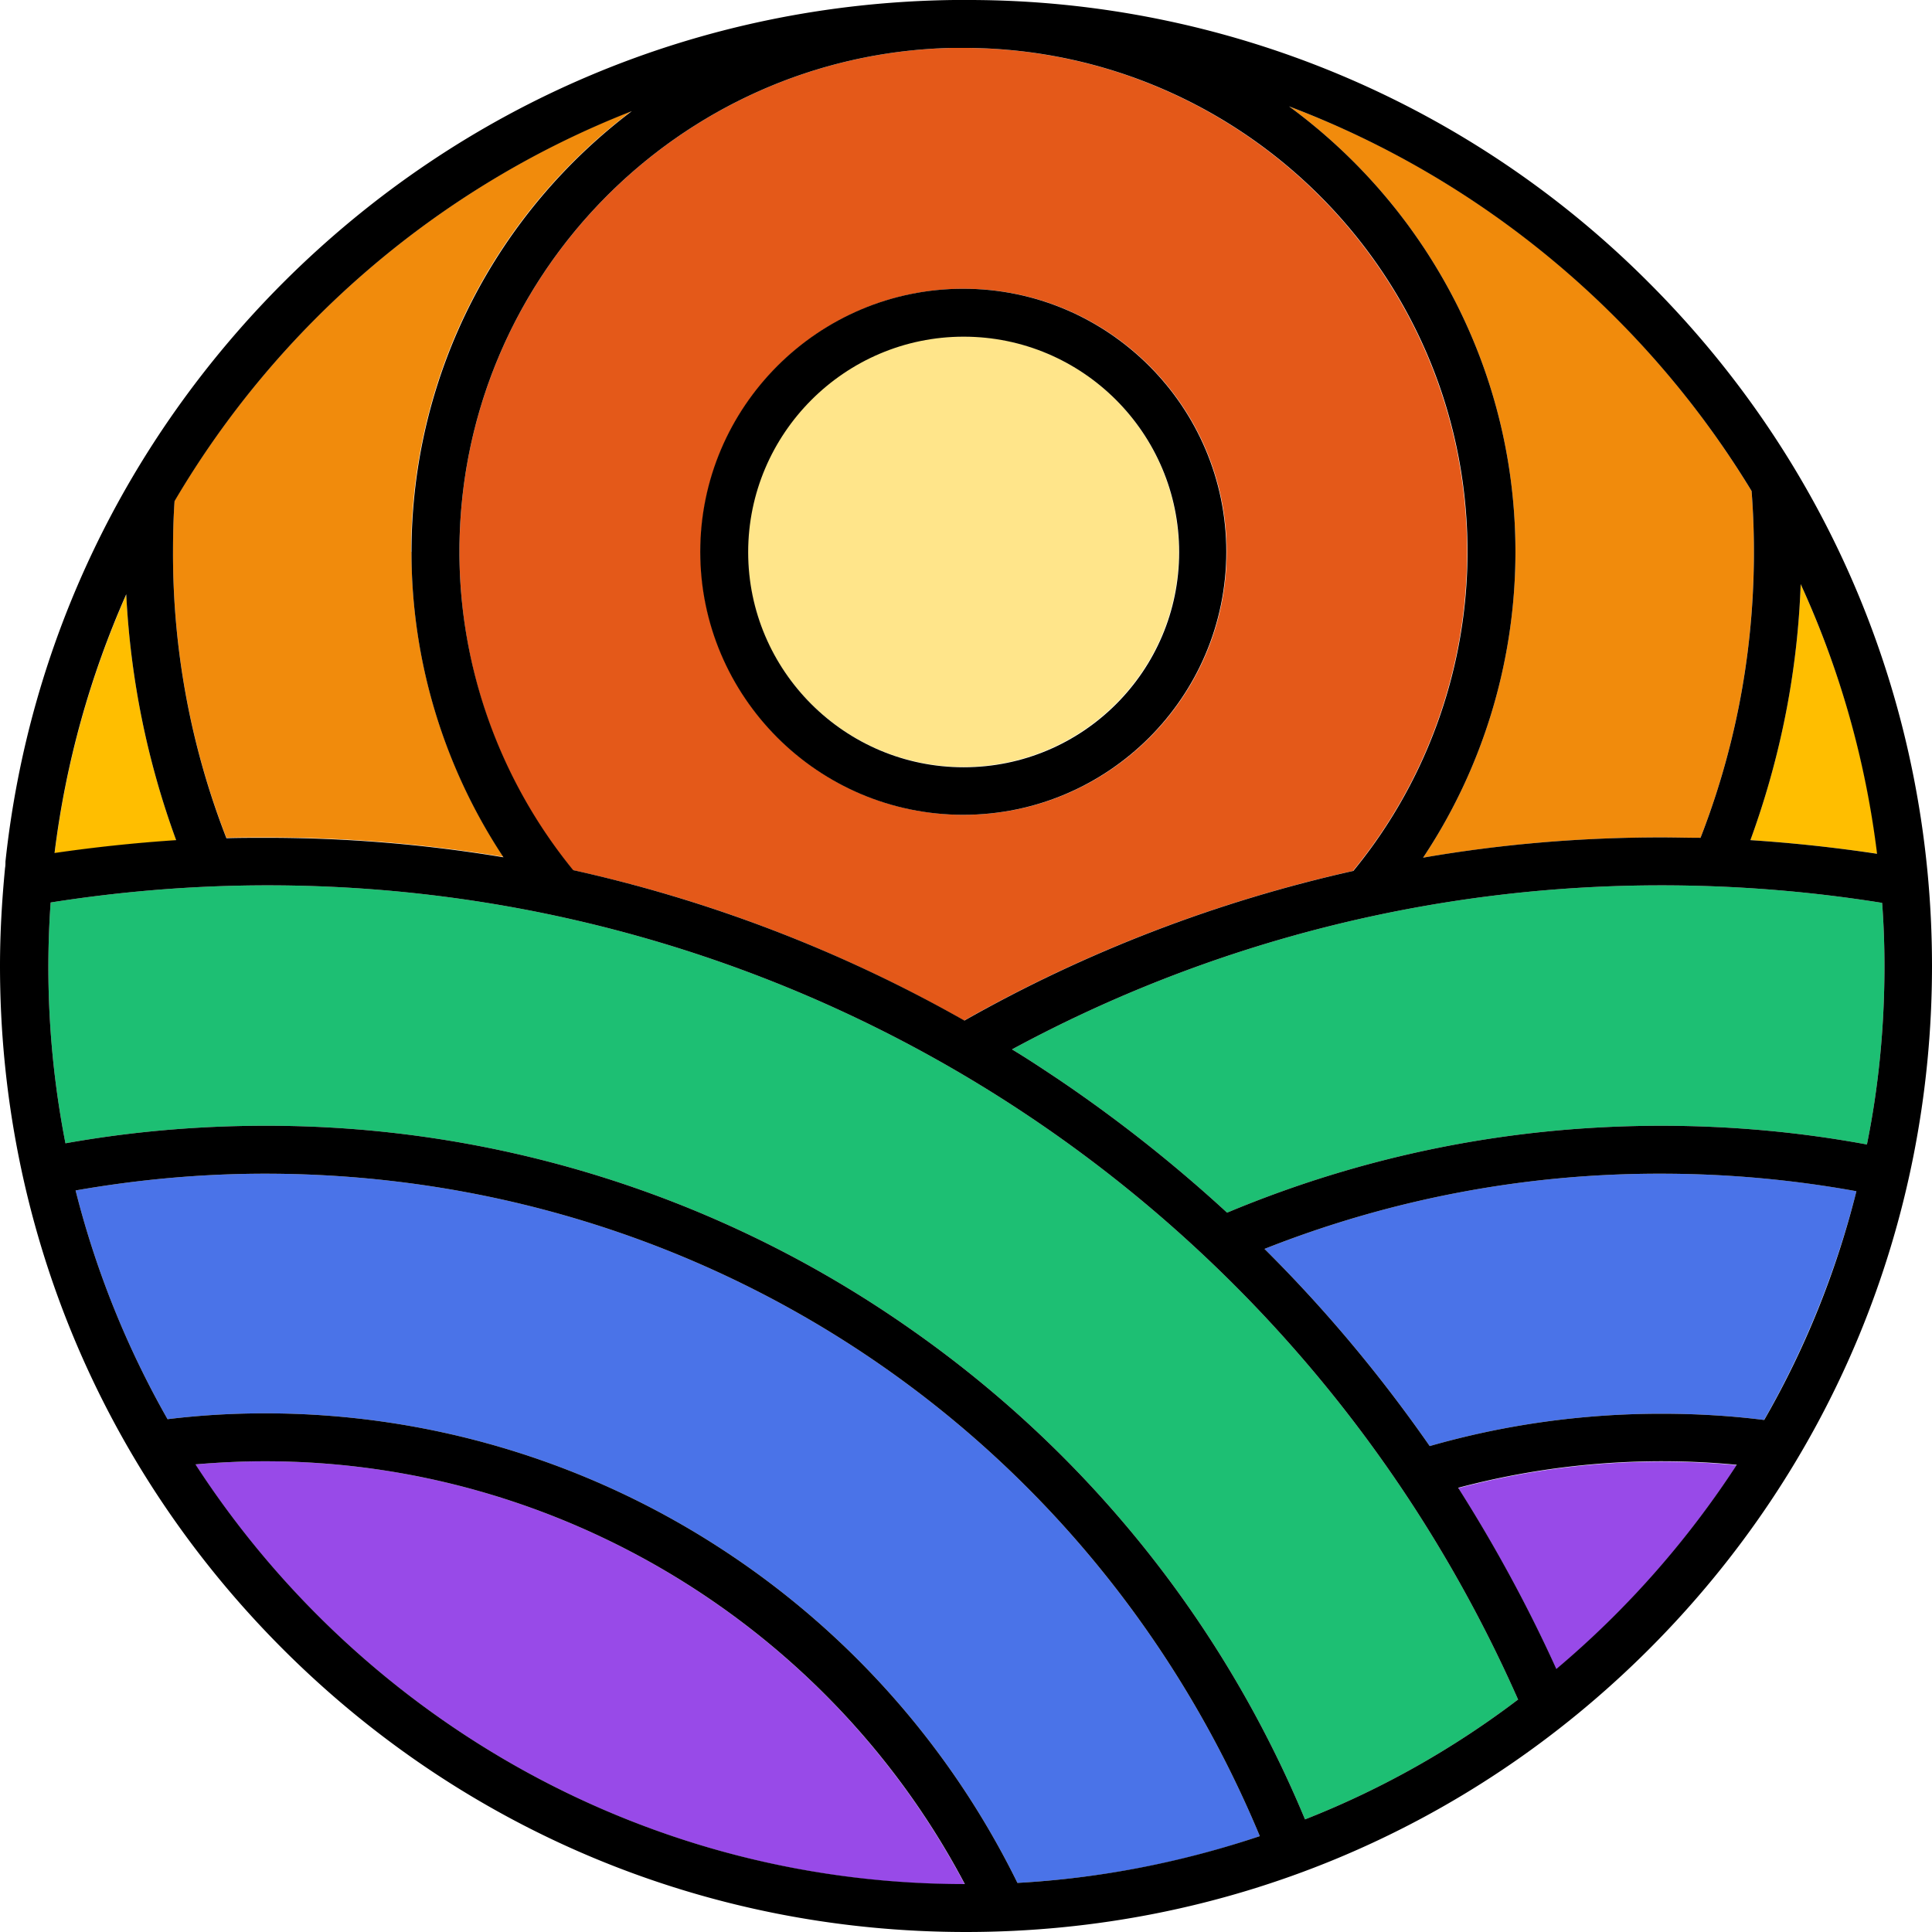
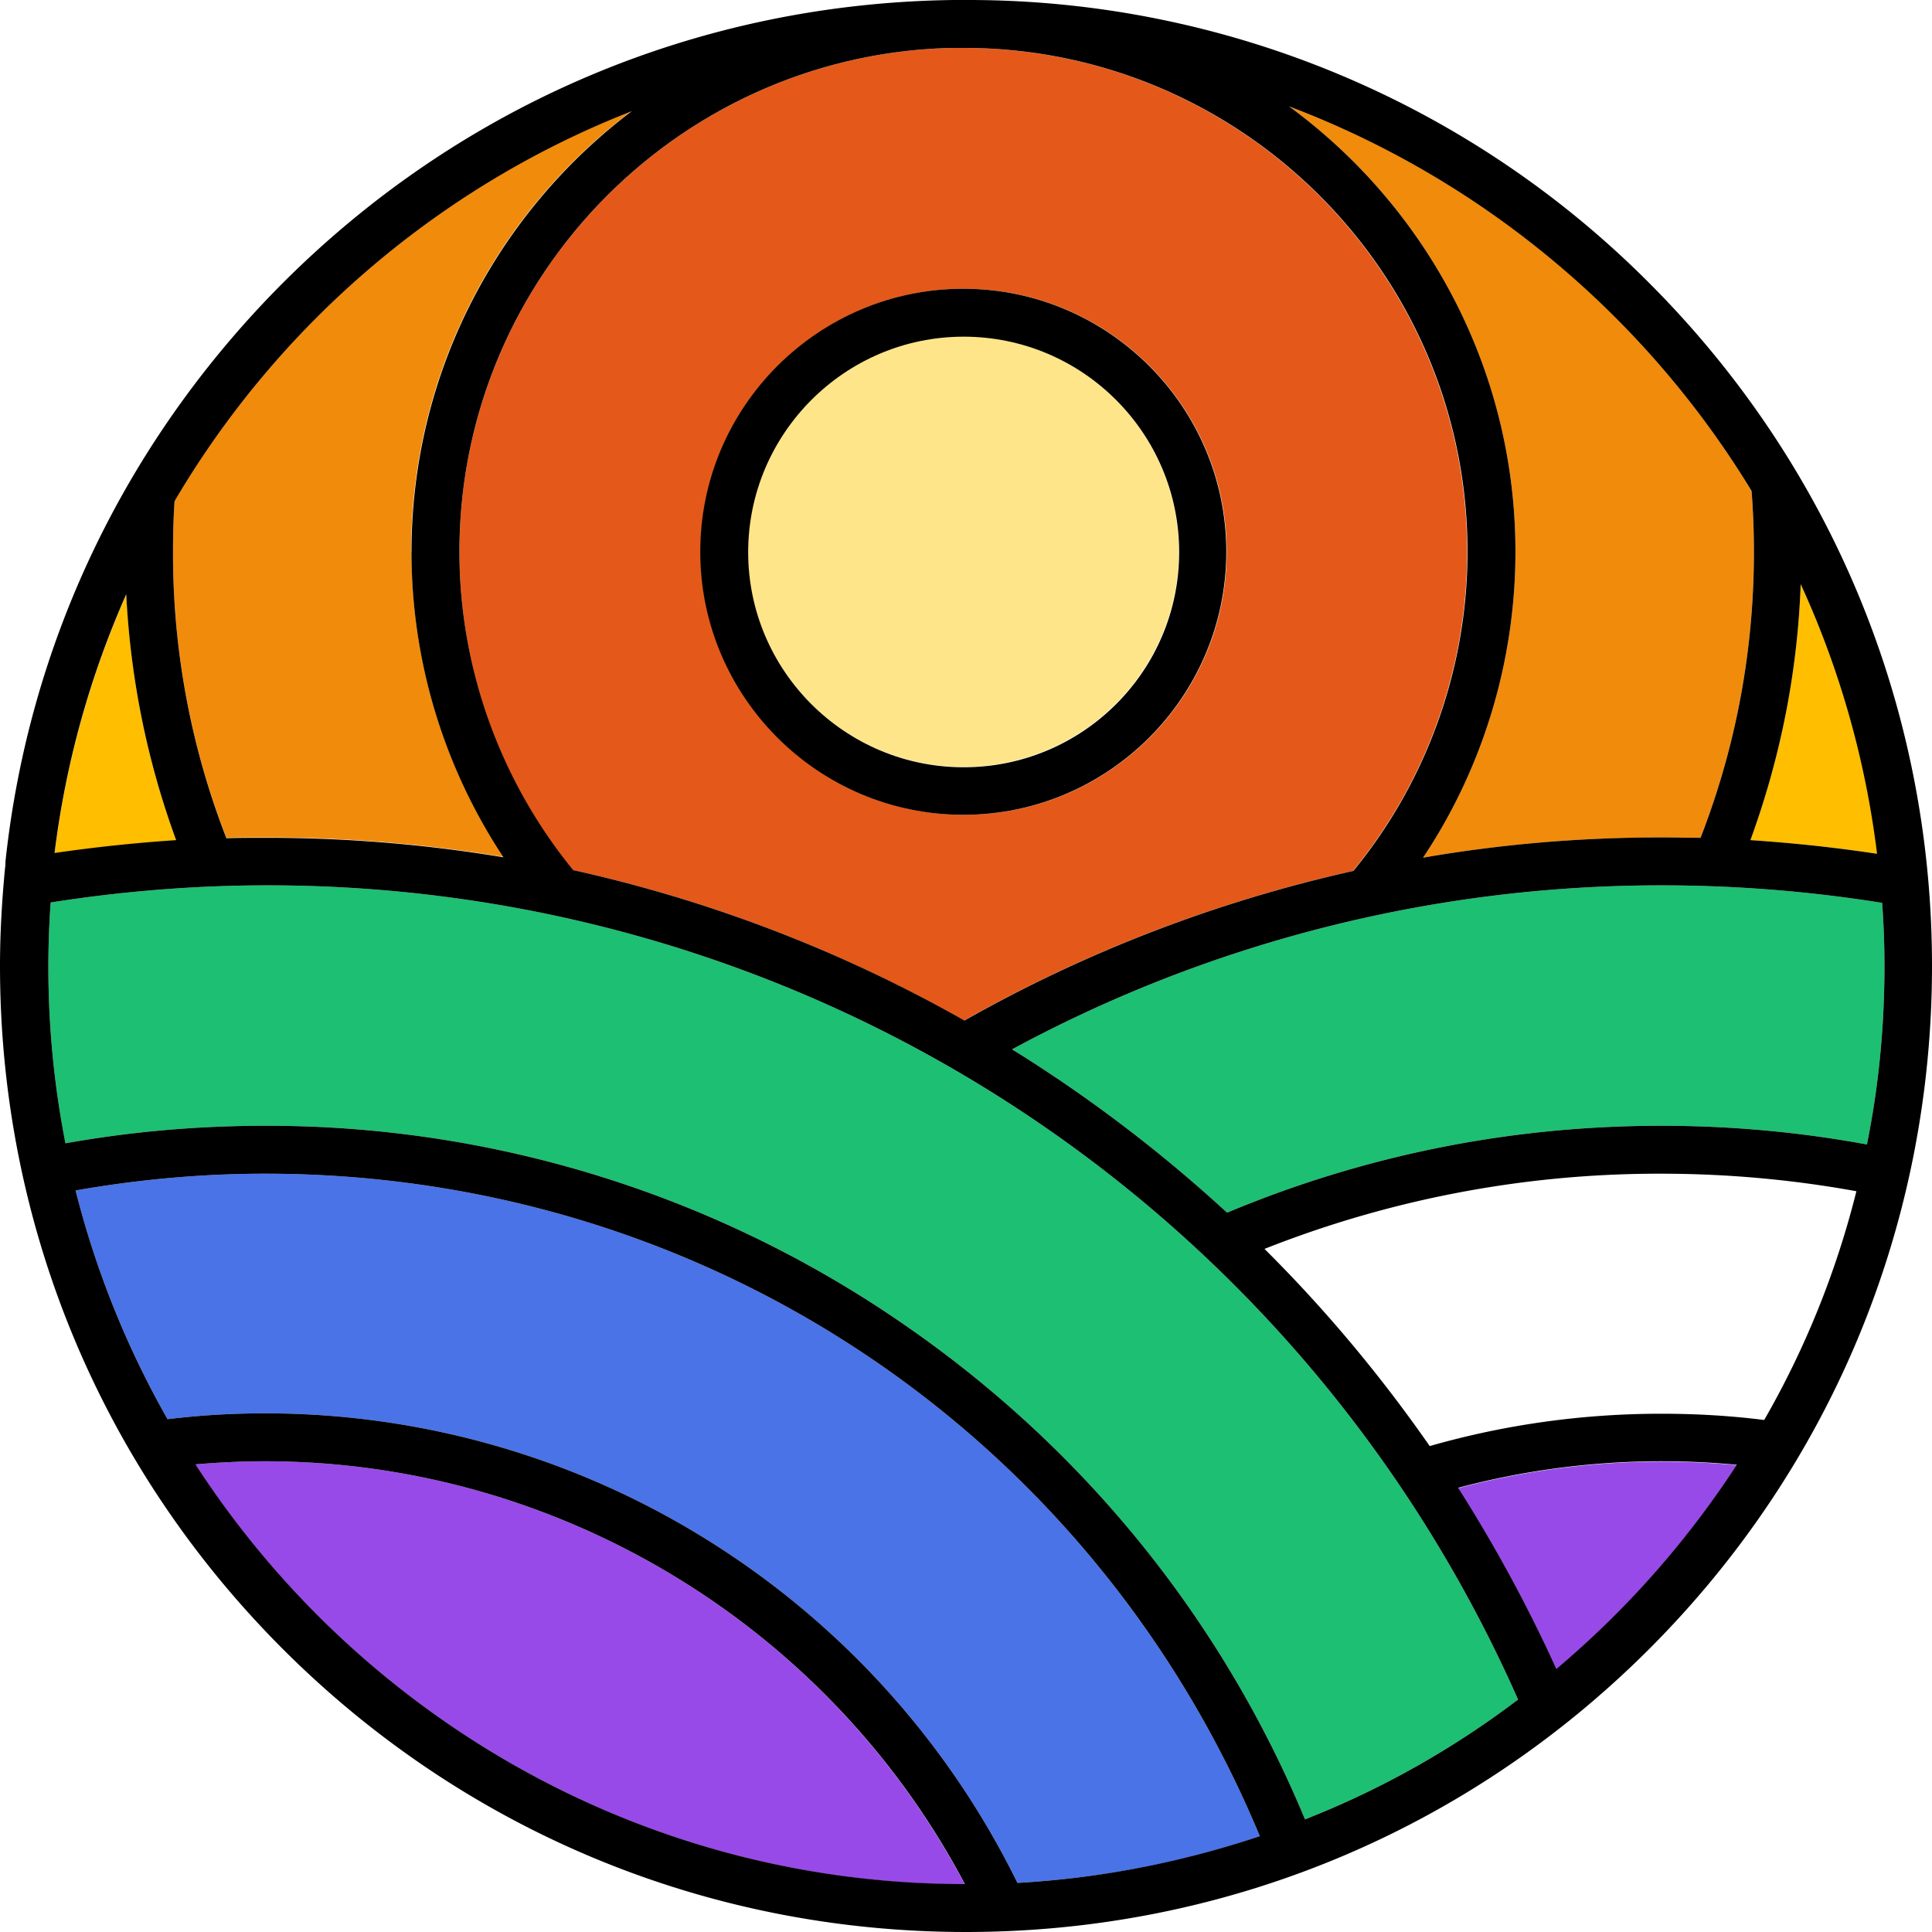
<svg xmlns="http://www.w3.org/2000/svg" data-bbox="0 0 49.58 49.58" viewBox="0 0 49.58 49.58" data-type="color">
  <g>
    <path d="M4.52 21.57q-1.575.105-3.12.33c.29-2.33.92-4.56 1.84-6.64.11 2.17.54 4.28 1.28 6.3Z" fill="#ffbe00" data-color="1" />
    <path d="M10.56 14.16c0 2.79.83 5.52 2.36 7.83-1.99-.33-4.02-.5-6.07-.5-.35 0-.7 0-1.04.01a20.1 20.1 0 0 1-1.37-7.34c0-.44.01-.88.04-1.31 2.67-4.52 6.8-8.07 11.74-10.01-3.44 2.58-5.67 6.7-5.67 11.32Z" fill="#f18b0c" data-color="2" />
    <path d="M24.89 1.23h-.5c-6.98.18-12.6 5.91-12.6 12.93 0 2.98 1.03 5.88 2.91 8.17 3.51.77 6.89 2.07 10.04 3.86 3.12-1.77 6.49-3.06 9.98-3.84 1.89-2.3 2.93-5.21 2.93-8.19 0-7.07-5.71-12.84-12.77-12.93Zm-.16 19.68c-3.72 0-6.75-3.03-6.75-6.75s3.03-6.75 6.75-6.75 6.75 3.03 6.75 6.75-3.03 6.75-6.75 6.75" fill="#e45919" data-color="3" />
    <path d="M30.25 14.16c0 3.05-2.48 5.52-5.53 5.52s-5.53-2.48-5.53-5.52 2.48-5.53 5.53-5.53 5.53 2.48 5.53 5.53" fill="#ffe58a" data-color="4" />
    <path d="M45.01 14.16c0 2.53-.46 5-1.37 7.34-.33 0-.67-.01-1-.01-2.06 0-4.1.17-6.12.52 1.54-2.31 2.37-5.05 2.37-7.85 0-4.68-2.29-8.85-5.81-11.43 4.97 1.87 9.15 5.38 11.87 9.87q.06.78.06 1.56" fill="#f18b0c" data-color="2" />
    <path d="M48.18 21.91c-1.08-.16-2.17-.28-3.26-.35.77-2.11 1.21-4.31 1.29-6.57.99 2.16 1.67 4.48 1.97 6.92" fill="#ffbe00" data-color="1" />
    <path d="M48.36 24.79c0 1.57-.15 3.1-.45 4.58-1.73-.32-3.5-.48-5.27-.48-3.87 0-7.61.75-11.15 2.23a37 37 0 0 0-4.34-3.43c-.39-.26-.78-.52-1.18-.76 5.1-2.76 10.83-4.21 16.66-4.21 1.9 0 3.8.15 5.67.45q.06.795.06 1.62" fill="#1dbf73" data-color="5" />
-     <path d="M47.64 30.57a23.5 23.5 0 0 1-2.37 5.87c-.87-.11-1.75-.16-2.64-.16-2.02 0-4.02.28-5.94.83-1.26-1.81-2.67-3.5-4.24-5.06a27.5 27.5 0 0 1 10.18-1.93c1.69 0 3.37.15 5.01.45" fill="#4a73e8" data-color="6" />
    <path d="M44.57 37.6a23.9 23.9 0 0 1-4.63 5.24c-.73-1.61-1.58-3.17-2.52-4.65a20.4 20.4 0 0 1 7.15-.59" fill="#984ae8" data-color="7" />
    <path d="M38.95 43.62c-1.66 1.26-3.5 2.3-5.46 3.07-2.12-5.1-5.63-9.46-10.19-12.63a28.73 28.73 0 0 0-16.5-5.17c-1.72 0-3.44.15-5.12.45a23.5 23.5 0 0 1-.38-6.18c1.84-.29 3.71-.44 5.57-.44 13.94 0 26.47 8.18 32.09 20.9Z" fill="#1dbf73" data-color="5" />
    <path d="M32.33 47.12c-1.97.67-4.06 1.08-6.22 1.2a21.57 21.57 0 0 0-7.61-8.58 21.43 21.43 0 0 0-11.71-3.47q-1.26 0-2.49.15a23.5 23.5 0 0 1-2.36-5.87c1.6-.28 3.22-.43 4.86-.43 11.27 0 21.22 6.65 25.53 17" fill="#4a73e8" data-color="6" />
    <path d="M24.76 48.36c-8.27-.01-15.55-4.31-19.75-10.78.59-.05 1.19-.08 1.79-.08 7.53 0 14.47 4.23 17.96 10.86" fill="#984ae8" data-color="7" />
    <path d="M17.97 14.16c0 3.72 3.03 6.75 6.75 6.75s6.75-3.03 6.75-6.75-3.03-6.75-6.75-6.75-6.75 3.03-6.75 6.75m6.76-5.52c3.05 0 5.53 2.48 5.53 5.53s-2.48 5.52-5.53 5.52-5.53-2.48-5.53-5.52 2.48-5.53 5.53-5.53" fill="#000000" data-color="8" />
    <path d="M42.32 7.26A24.65 24.65 0 0 0 24.91 0h-.43C17.97.08 11.87 2.65 7.26 7.26 3.22 11.31.74 16.5.14 22.11c0 .05 0 .11-.01.16-.08.83-.13 1.67-.13 2.52 0 6.62 2.58 12.85 7.26 17.53s10.91 7.26 17.53 7.26S37.64 47 42.32 42.32s7.26-10.91 7.26-17.53S47 11.94 42.32 7.26m6.04 17.53c0 1.57-.15 3.1-.45 4.58-1.73-.32-3.5-.48-5.27-.48-3.87 0-7.61.75-11.15 2.23a37 37 0 0 0-4.34-3.43c-.39-.26-.78-.52-1.18-.76 5.1-2.76 10.83-4.21 16.66-4.21 1.9 0 3.8.15 5.67.45q.06.795.06 1.62m-9.41 18.83c-1.66 1.26-3.5 2.3-5.46 3.07-2.12-5.1-5.63-9.46-10.19-12.63a28.73 28.73 0 0 0-16.5-5.17c-1.72 0-3.44.15-5.12.45a23.5 23.5 0 0 1-.38-6.18c1.84-.29 3.71-.44 5.57-.44 13.94 0 26.47 8.18 32.09 20.9Zm5.97-22.06c.77-2.11 1.21-4.31 1.29-6.57.99 2.16 1.66 4.48 1.96 6.92a39 39 0 0 0-3.25-.35m.03-8.96c.04.51.06 1.04.06 1.56 0 2.53-.46 5-1.37 7.34-.33 0-.67-.01-1-.01-2.06 0-4.1.17-6.12.52 1.54-2.31 2.37-5.05 2.37-7.85 0-4.68-2.29-8.85-5.81-11.43 4.97 1.88 9.15 5.39 11.87 9.87M24.51 1.23h.38c7.05.09 12.77 5.85 12.77 12.93 0 2.98-1.04 5.89-2.93 8.19-3.49.78-6.86 2.07-9.98 3.84a36.2 36.2 0 0 0-10.04-3.86c-1.88-2.3-2.92-5.2-2.92-8.17 0-7.02 5.62-12.75 12.6-12.93zm-8.28 1.61c-3.44 2.59-5.67 6.7-5.67 11.33 0 2.79.83 5.52 2.36 7.83-1.99-.33-4.02-.5-6.07-.5-.35 0-.7 0-1.04.01a20.1 20.1 0 0 1-1.37-7.34c0-.44.01-.88.04-1.31 2.66-4.52 6.8-8.08 11.74-10.01ZM3.24 15.26c.11 2.17.54 4.28 1.28 6.3q-1.575.105-3.12.33c.29-2.34.92-4.56 1.84-6.64Zm1.77 22.32c.59-.05 1.19-.08 1.79-.08 7.53 0 14.47 4.23 17.96 10.85-8.27 0-15.55-4.3-19.75-10.78Zm21.1 10.74a21.57 21.57 0 0 0-7.61-8.58 21.43 21.43 0 0 0-11.71-3.47q-1.26 0-2.49.15a23.5 23.5 0 0 1-2.36-5.87c1.6-.28 3.22-.43 4.86-.43 11.27 0 21.22 6.65 25.53 17-1.97.66-4.06 1.08-6.22 1.2m13.83-5.49c-.73-1.61-1.58-3.17-2.52-4.65a20.4 20.4 0 0 1 7.15-.59 23.9 23.9 0 0 1-4.63 5.24m5.33-6.39c-.87-.11-1.75-.16-2.64-.16-2.02 0-4.02.28-5.94.83-1.26-1.81-2.67-3.5-4.24-5.06a27.5 27.5 0 0 1 10.18-1.93c1.68 0 3.36.15 5.01.45-.52 2.08-1.32 4.05-2.36 5.86Z" fill="#000000" data-color="8" />
  </g>
</svg>